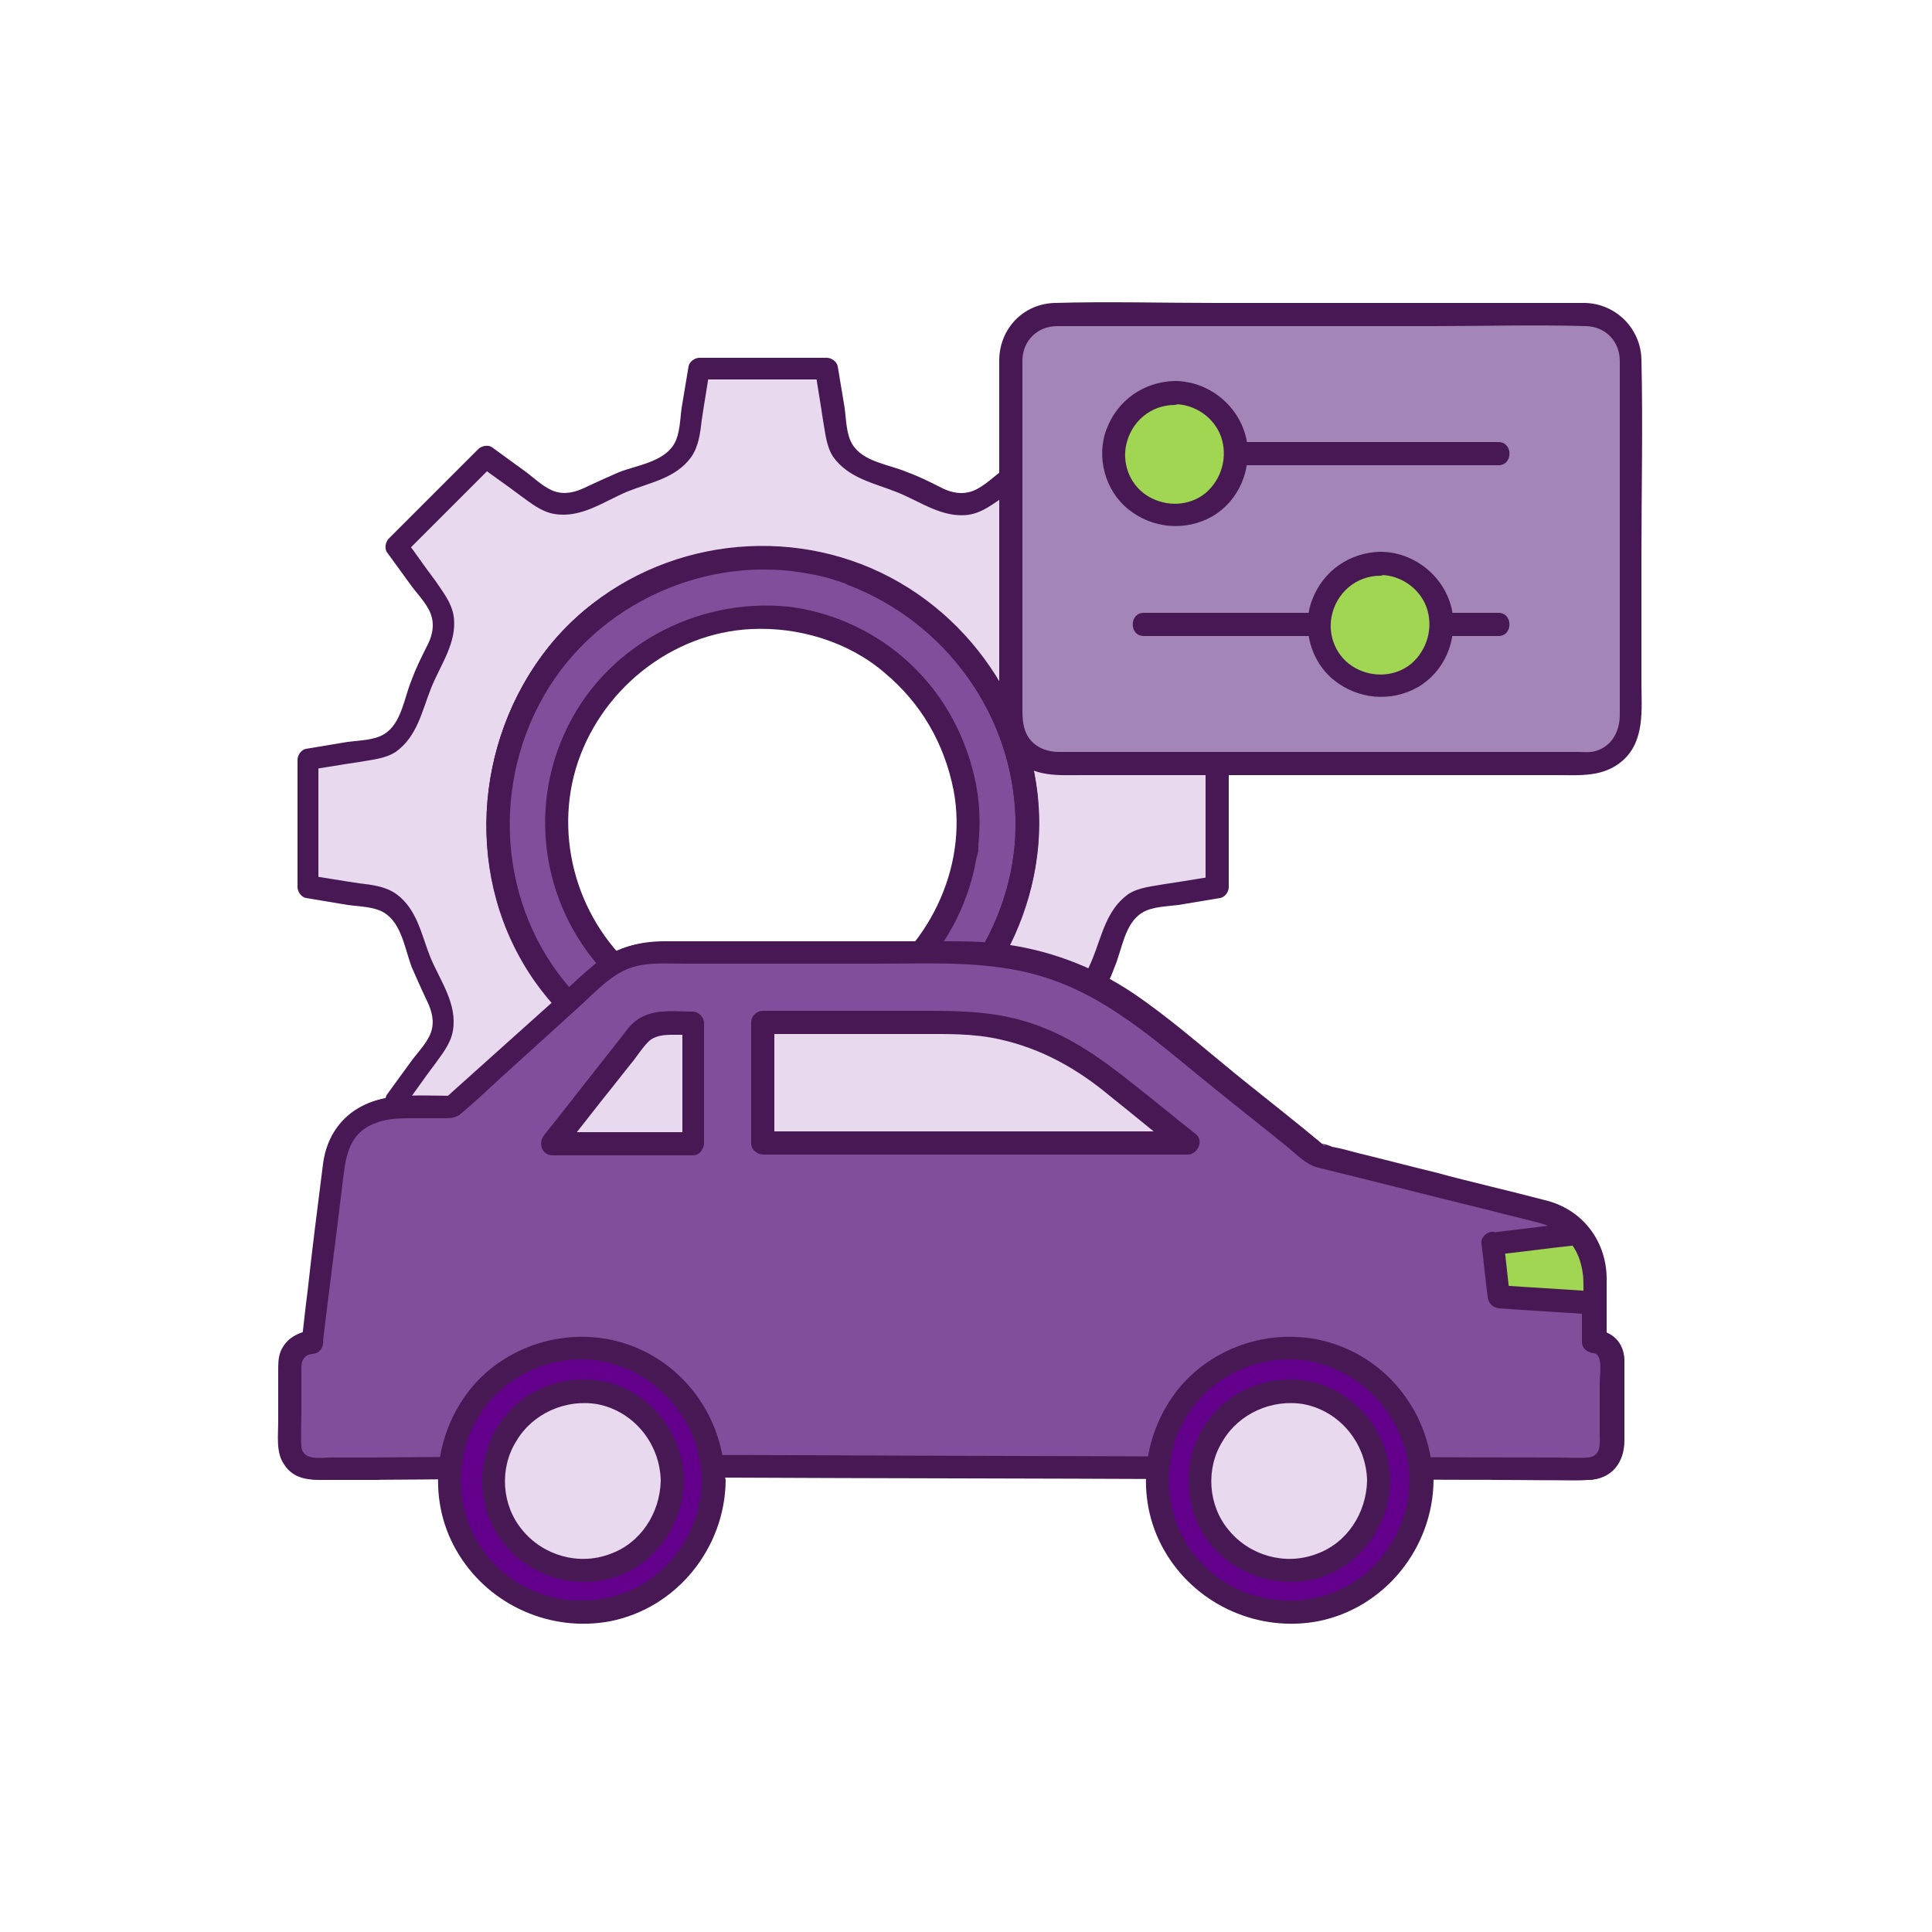
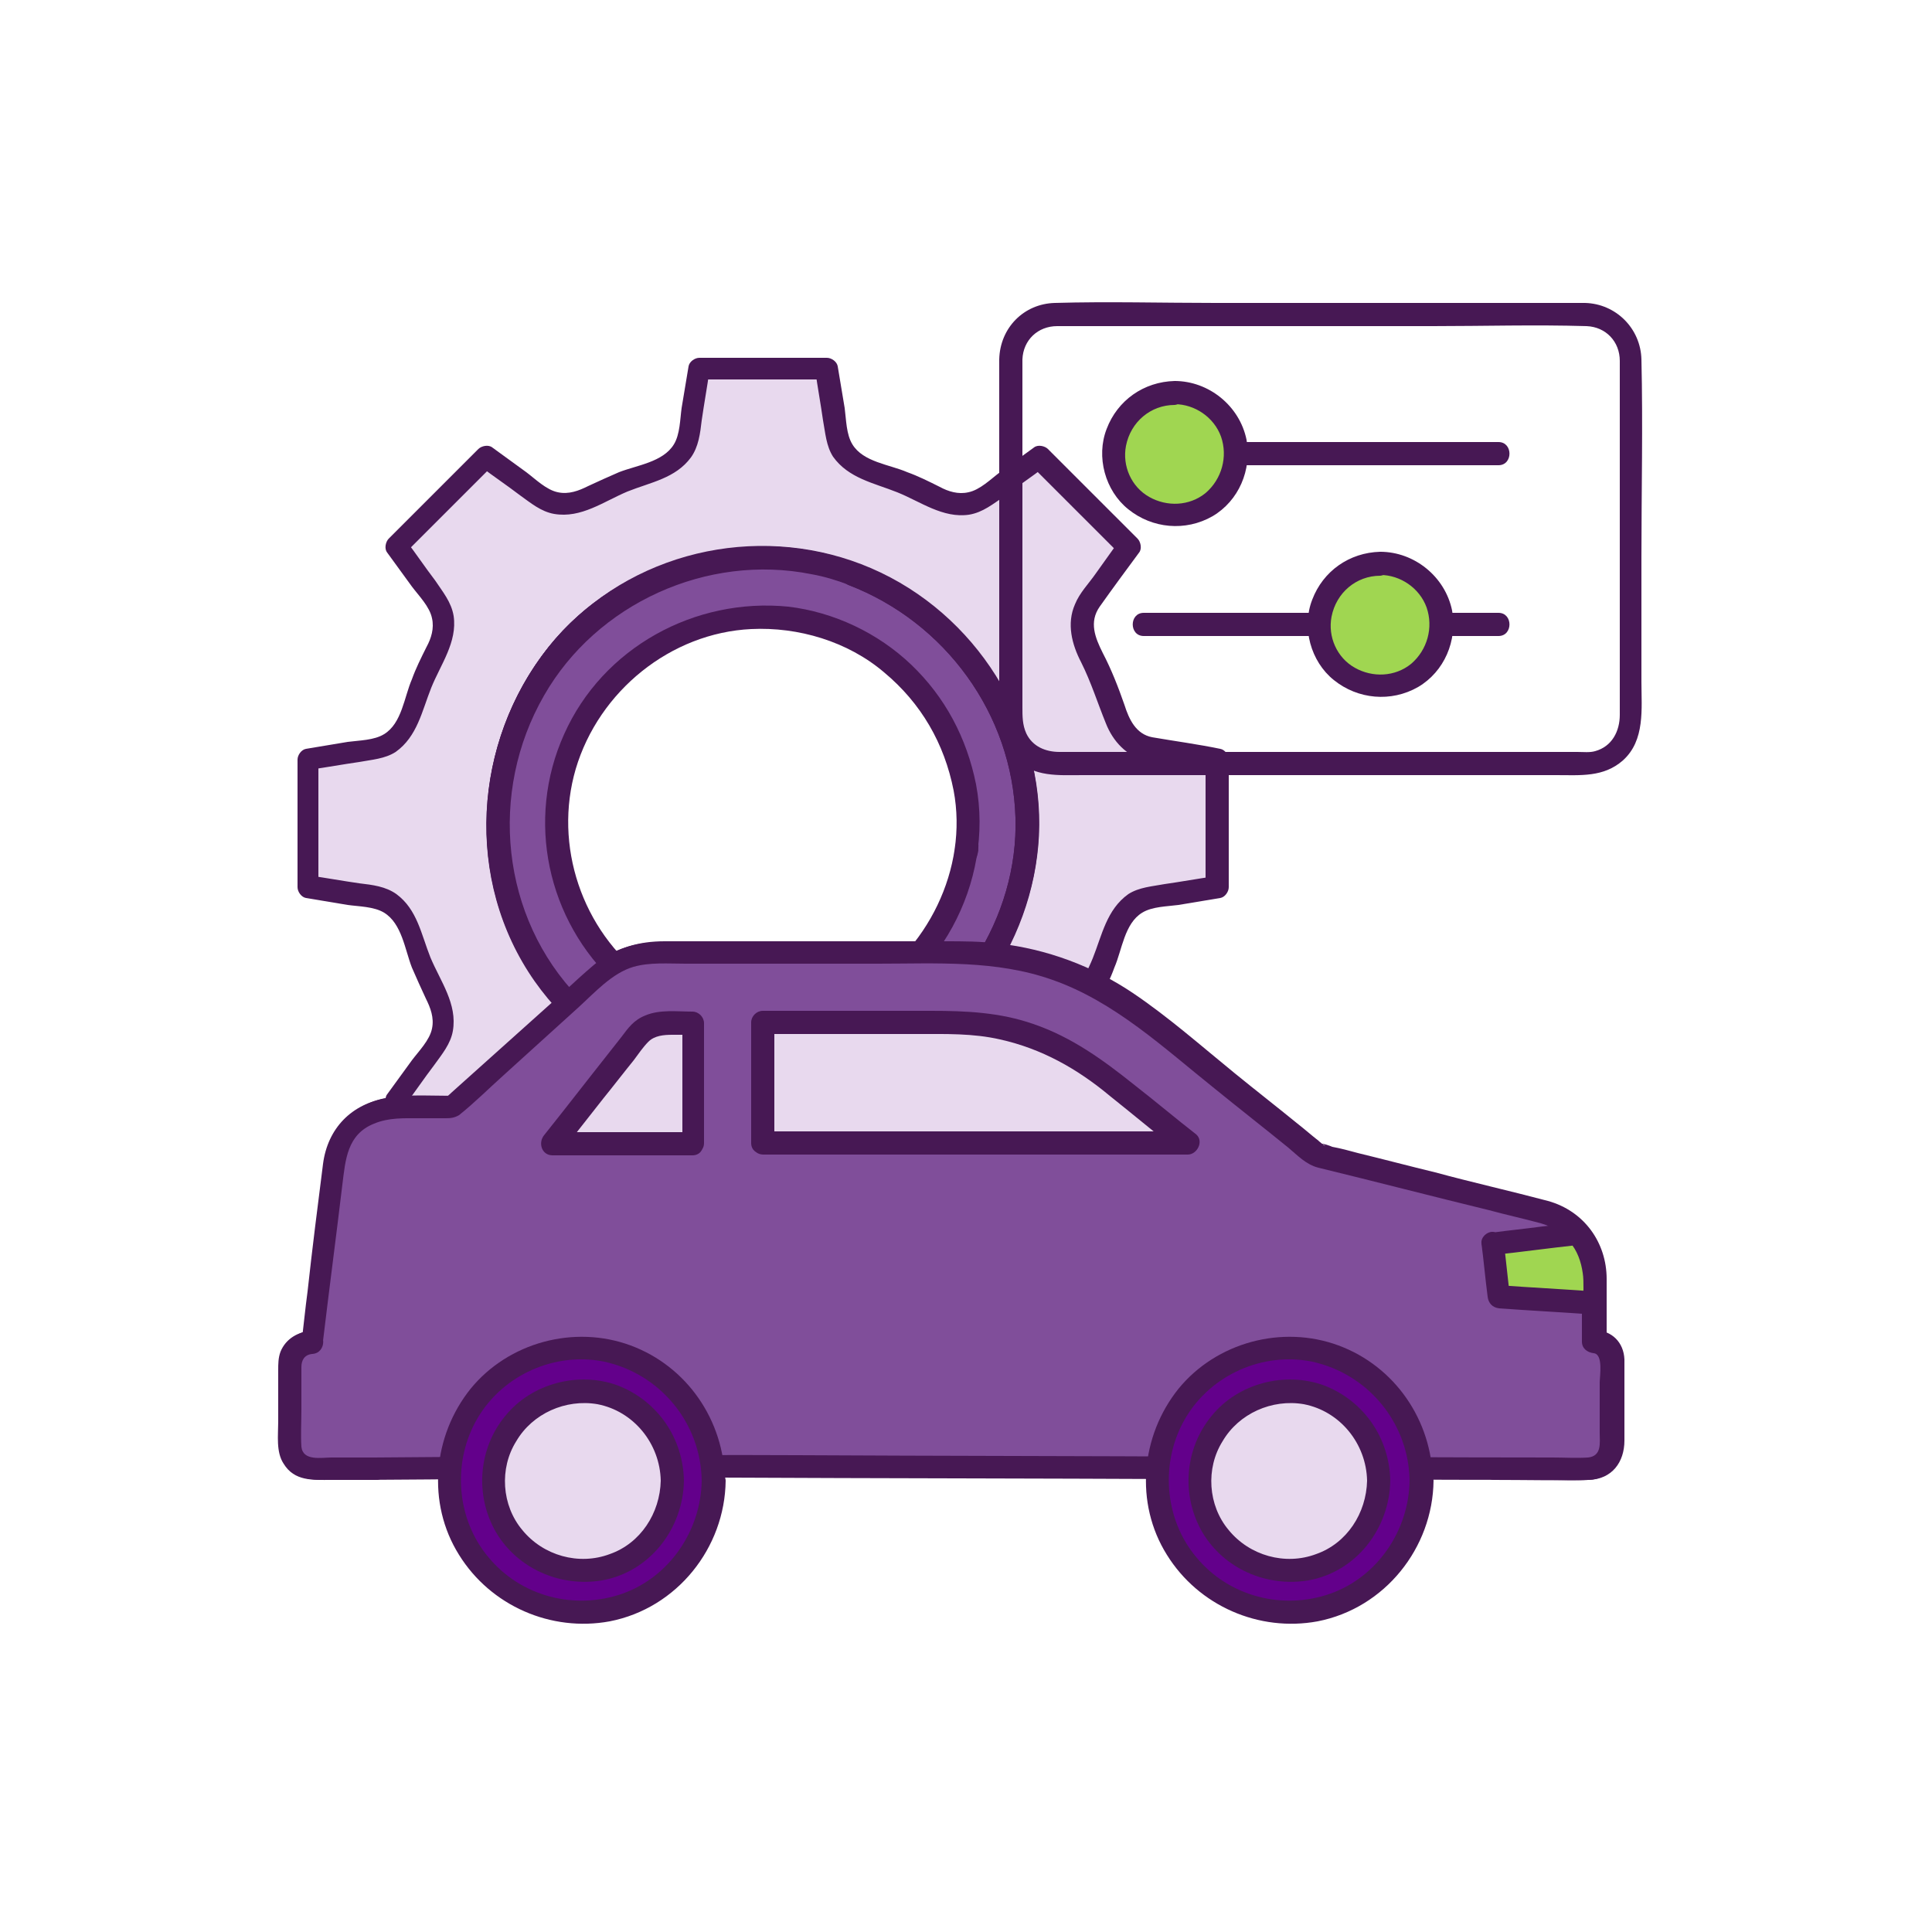
<svg xmlns="http://www.w3.org/2000/svg" version="1.1" id="Vrstva_1" x="0" y="0" viewBox="0 0 250 250" style="enable-background:new 0 0 250 250" xml:space="preserve">
  <style>.st0{fill:#804e9a}.st1{fill:#471854}.st3{fill:#63008b}.st5{fill:#a0d651}.st7{fill:#e8d9ee}</style>
  <path class="st7" d="M148.7 96.8c-2.1-.3-3.8-2.5-4.4-4.4-1-3.1-1.9-5.4-3.4-8.2-1-1.9-1.3-4.5 0-6.3 1.7-2.4 3.5-4.8 5.2-7.2l-11.6-11.6c-2.4 1.7-4.8 3.5-7.2 5.2-1.8 1.3-4.5 1-6.3 0-2.9-1.5-5.1-2.4-8.2-3.4-1.9-.6-4-2.2-4.4-4.4-.5-2.9-.9-5.9-1.4-8.8H90.5c-.5 2.9-.9 5.9-1.4 8.8-.3 2.1-2.5 3.8-4.4 4.4-3.1 1-5.4 1.9-8.2 3.4-1.9 1-4.5 1.3-6.3 0-2.4-1.7-4.8-3.5-7.2-5.2L51.4 70.7c1.7 2.4 3.5 4.8 5.2 7.2 1.3 1.8 1 4.5 0 6.3-1.5 2.9-2.4 5.1-3.4 8.2-.6 1.9-2.2 4-4.4 4.4-2.9.5-5.9.9-8.8 1.4v16.5c2.9.5 5.9.9 8.8 1.4 2.1.3 3.8 2.5 4.4 4.4 1 3.1 1.9 5.4 3.4 8.2 1 1.9 1.3 4.5 0 6.3-1.7 2.4-3.5 4.8-5.2 7.2L63 153.8c2.4-1.7 4.8-3.5 7.2-5.2 1.8-1.3 4.5-1 6.3 0 2.9 1.5 5.1 2.4 8.2 3.4 1.9.6 4 2.2 4.4 4.4.5 2.9.9 5.9 1.4 8.8H107c.5-2.9.9-5.9 1.4-8.8.3-2.1 2.5-3.8 4.4-4.4 3.1-1 5.4-1.9 8.2-3.4 1.9-1 4.5-1.3 6.3 0 2.4 1.7 4.8 3.5 7.2 5.2l11.6-11.6c-1.7-2.4-3.5-4.8-5.2-7.2-1.3-1.8-1-4.5 0-6.3 1.5-2.9 2.4-5.1 3.4-8.2.6-1.9 2.2-4 4.4-4.4 2.9-.5 5.9-.9 8.8-1.4V98.2c-2.9-.4-5.9-.9-8.8-1.4zm-43.1 43.3c-14.2 2.7-28.8-3.5-36.4-15.9-7.6-12.5-6-28.5 3.2-39.7 8.9-10.8 24.7-15.2 37.9-10.2 13.5 5.1 22.6 17.8 22.7 32.3-.2 15.8-11.6 30.4-27.4 33.5z" />
  <path class="st1" d="M149.1 95.4c-2.1-.4-3-2.3-3.6-4.2-.8-2.3-1.7-4.6-2.8-6.7-1-2-1.8-4-.4-6 1.7-2.4 3.4-4.7 5.1-7 .4-.5.2-1.4-.2-1.8l-11.6-11.6c-.4-.4-1.3-.6-1.8-.2-1.5 1.1-2.9 2.1-4.4 3.2-1.2.9-2.6 2.3-4.1 2.6-1.3.3-2.6-.1-3.7-.7-1.4-.7-2.8-1.4-4.2-1.9-2.3-1-5.7-1.3-7.1-3.6-.8-1.3-.8-3.2-1-4.7l-.9-5.4c-.1-.6-.8-1.1-1.4-1.1H90.5c-.6 0-1.3.5-1.4 1.1l-.9 5.4c-.2 1.4-.2 3.4-1 4.7-1.4 2.3-4.8 2.7-7.1 3.6-1.4.6-2.7 1.2-4 1.8-1.2.6-2.5 1.1-3.9.8-1.5-.3-2.9-1.7-4.1-2.6-1.5-1.1-2.9-2.1-4.4-3.2-.5-.4-1.4-.2-1.8.2L50.3 69.7c-.4.4-.6 1.3-.2 1.8 1.1 1.5 2.1 2.9 3.2 4.4.9 1.2 2.3 2.6 2.6 4.1.3 1.3-.1 2.6-.7 3.7-.7 1.4-1.4 2.8-1.9 4.2-1 2.3-1.3 5.7-3.6 7.1-1.3.8-3.2.8-4.7 1l-5.4.9c-.6.1-1.1.8-1.1 1.4v16.5c0 .6.5 1.3 1.1 1.4l5.4.9c1.4.2 3.4.2 4.7 1 2.3 1.4 2.7 4.8 3.6 7.1.6 1.4 1.2 2.7 1.8 4 .6 1.2 1.1 2.5.8 3.9-.3 1.5-1.7 2.9-2.6 4.1-1.1 1.5-2.1 2.9-3.2 4.4-.4.5-.2 1.4.2 1.8L61.9 155c.4.4 1.3.6 1.8.2 1.5-1.1 2.9-2.1 4.4-3.2 1.2-.9 2.6-2.3 4.1-2.6 1.3-.3 2.6.1 3.7.7 1.4.7 2.8 1.4 4.2 1.9 2.3 1 5.7 1.3 7.1 3.6.8 1.3.8 3.2 1 4.7l.9 5.4c.1.6.8 1.1 1.4 1.1H107c.6 0 1.3-.5 1.4-1.1l.9-5.4c.2-1.4.2-3.4 1-4.7 1.4-2.3 4.8-2.7 7.1-3.6 1.4-.6 2.7-1.2 4-1.8 1.2-.6 2.5-1.1 3.9-.8 1.5.3 2.9 1.7 4.1 2.6 1.5 1.1 2.9 2.1 4.4 3.2.5.4 1.4.2 1.8-.2l11.6-11.6c.4-.4.6-1.3.2-1.8-1.1-1.5-2.1-2.9-3.2-4.4-.9-1.2-2.3-2.6-2.6-4.1-.3-1.3.1-2.6.7-3.7.7-1.4 1.4-2.8 1.9-4.2 1-2.3 1.3-5.7 3.6-7.1 1.3-.8 3.2-.8 4.7-1l5.4-.9c.6-.1 1.1-.8 1.1-1.4V98.3c0-.6-.5-1.3-1.1-1.4-2.9-.6-5.9-1-8.8-1.5-1.9-.3-2.7 2.6-.8 2.9 2.9.5 5.9.9 8.8 1.4-.4-.5-.7-1-1.1-1.4v16.5c.4-.5.7-1 1.1-1.4-2.1.3-4.3.7-6.4 1-1.6.3-3.3.4-4.7 1.3-2.8 2-3.4 5.3-4.6 8.3-1.2 3-3.4 5.9-2.9 9.3.3 1.8 1.4 3.1 2.4 4.6 1.3 1.7 2.5 3.5 3.8 5.2.1-.6.2-1.2.2-1.8l-11.6 11.6c.6-.1 1.2-.2 1.8-.2-1.7-1.3-3.5-2.5-5.2-3.8-1.4-1-2.7-2.1-4.4-2.4-3.5-.6-6.4 1.6-9.5 2.9-3 1.2-6.2 1.7-8.2 4.4-1 1.4-1.2 3.1-1.4 4.8-.3 2.1-.7 4.3-1 6.4.5-.4 1-.7 1.4-1.1H90.3c.5.4 1 .7 1.4 1.1-.3-2.1-.7-4.3-1-6.4-.3-1.6-.4-3.3-1.3-4.7-2-2.8-5.3-3.4-8.3-4.6-3-1.2-5.9-3.4-9.3-2.9-1.8.3-3.1 1.4-4.6 2.4-1.7 1.3-3.5 2.5-5.2 3.8.6.1 1.2.2 1.8.2l-11.6-11.6c.1.6.2 1.2.2 1.8 1.3-1.7 2.5-3.5 3.8-5.2 1-1.4 2.1-2.7 2.4-4.4.6-3.5-1.6-6.4-2.9-9.5-1.2-3-1.7-6.2-4.4-8.2-1.4-1-3.1-1.2-4.8-1.4-2.1-.3-4.3-.7-6.4-1 .4.5.7 1 1.1 1.4V98.2c-.4.5-.7 1-1.1 1.4 2.1-.3 4.3-.7 6.4-1 1.6-.3 3.3-.4 4.7-1.3 2.8-2 3.4-5.3 4.6-8.3 1.2-3 3.4-5.9 2.9-9.3-.3-1.8-1.4-3.1-2.4-4.6-1.3-1.7-2.5-3.5-3.8-5.2-.1.6-.2 1.2-.2 1.8l11.6-11.6c-.6.1-1.2.2-1.8.2 1.7 1.3 3.5 2.5 5.2 3.8 1.4 1 2.7 2.1 4.4 2.4 3.5.6 6.4-1.6 9.5-2.9 3-1.2 6.2-1.7 8.2-4.4 1-1.4 1.2-3.1 1.4-4.8.3-2.1.7-4.3 1-6.4-.5.4-1 .7-1.4 1.1h16.5c-.5-.4-1-.7-1.4-1.1.3 2.1.7 4.3 1 6.4.3 1.6.4 3.3 1.3 4.7 2 2.8 5.3 3.4 8.3 4.6 3 1.2 5.9 3.4 9.3 2.9 1.8-.3 3.1-1.4 4.6-2.4 1.7-1.3 3.5-2.5 5.2-3.8-.6-.1-1.2-.2-1.8-.2L145 71.8c-.1-.6-.2-1.2-.2-1.8l-3 4.2c-.9 1.3-2.1 2.5-2.7 4-1.1 2.5-.4 5.2.8 7.5 1.3 2.6 2.1 5.2 3.2 7.9.9 2.3 2.7 4.3 5.2 4.8 1.9.3 2.7-2.6.8-3z" />
  <path class="st1" d="M105.2 138.6c-13.6 2.5-27.8-3.6-34.9-15.6-7.3-12.3-5.2-28.9 4.7-39.3 9.3-9.8 24.7-12.9 37-7.2 11.9 5.6 20.1 18 19.4 31.3-.7 12.9-9.2 25-21.4 29.4-1.6.7-3.2 1.1-4.8 1.4-1.9.4-1.1 3.3.8 2.9 14-2.8 25-14.5 27.8-28.4 2.8-14.4-3.9-29.2-16.2-37-12.6-8-29.2-7.1-40.9 2-12.3 9.5-17 27-11.3 41.4 5.6 14.1 20 23.2 35.1 22.5 1.9-.1 3.7-.3 5.6-.7 1.8-.1 1-3-.9-2.7z" />
  <path class="st0" d="M110.3 74.2c-13.1-5-29-.6-37.9 10.2-9.2 11.2-10.8 27.2-3.2 39.8 7.5 12.5 22.2 18.7 36.4 15.9 15.9-3.1 27.2-17.7 27.4-33.6-.2-14.5-9.2-27.2-22.7-32.3zm-21.9 56.9c.5.2.2.1 0 0zm36.6-21c.1-.3.2-1 0 0zm-.1-8.2c.1.4.1.8.2 1.2v.3c.1 1 .1 2 .1 3.1 0 .8 0 1.6-.1 2.4 0 .4-.1.8-.1 1.2v.1c-.3 1.7-.7 3.3-1.2 4.9l-.6 1.5s-.5 1.2-.7 1.5c-.7 1.5-1.6 2.8-2.5 4.2 0 .1-.2.3-.4.5-.1.2-.3.4-.4.5-.4.5-.9 1-1.3 1.5-.5.6-1.1 1.1-1.6 1.6-.3.3-.6.5-.9.8-.1.1-.7.5-.8.7-1 .8-2.1 1.5-3.2 2.1-.7.4-1.4.7-2.1 1.1-.1.1-.2.1-.3.1 0 0-1 .4-1.1.4-1.4.5-2.8.9-4.2 1.2-.4.1-.8.2-1.2.2-.1 0-.4.1-.7.1-.2 0-.5 0-.6.1-.5 0-1 .1-1.5.1-1.5.1-3 0-4.5-.1.1 0-1.4-.2-1.6-.3-.8-.2-1.5-.3-2.3-.6-.8-.2-1.5-.4-2.2-.7-.3-.1-.6-.2-.9-.4-.1 0-.1-.1-.2-.1-1.5-.7-2.9-1.5-4.3-2.4-.4-.3-.9-.6-1.3-.9-.1-.1-1-.8-1.2-1-1.2-1.1-2.3-2.3-3.4-3.5-.1-.1-.2-.3-.4-.5-.1-.2-.3-.4-.4-.5-.4-.6-.9-1.3-1.3-1.9-.3-.6-.7-1.2-1-1.8-.2-.3-.4-.7-.5-1 0-.1-.3-.8-.4-1-.5-1.2-.9-2.5-1.2-3.7-.2-.8-.4-1.5-.5-2.3 0-.1-.1-.4-.1-.6 0-.3-.1-.9-.1-.9-.1-1.6-.1-3.3 0-4.9 0-.3.1-.6.1-.9v-.1c.1-.9.3-1.7.5-2.6.3-1.4.8-2.7 1.3-4.1.1-.1.6-1.3.7-1.5.3-.7.7-1.4 1.1-2 .4-.7.8-1.3 1.2-1.9.2-.2.4-.5.5-.7.1-.1.1-.2.2-.2 1.1-1.2 2.2-2.4 3.4-3.5.3-.3.6-.5.9-.8.1-.1.3-.3.5-.4.1-.1.2-.1.2-.2.3-.2.6-.4.9-.7 1.4-.9 2.8-1.7 4.3-2.4.1 0 .3-.1.5-.2s.5-.2.6-.2c.7-.3 1.5-.5 2.2-.7.7-.2 1.3-.4 2-.5.4-.1.8-.2 1.2-.2.1 0 .9-.1 1.1-.1 1.4-.1 2.7-.2 4.1-.2.8 0 1.6.1 2.4.2h.1c.5.1.9.2 1.4.2 1.7.4 3.4.9 5.1 1.5.1 0 .1 0 .2.1.4.2.8.4 1.2.5.8.4 1.5.8 2.3 1.2.7.4 1.5.9 2.2 1.4.1 0 .3.2.4.3.2.2.7.5.7.6 1.3 1.1 2.5 2.3 3.6 3.6.1.2.3.3.4.5 0 0 .6.8.7.9.4.6.9 1.3 1.2 1.9.5.8.9 1.7 1.4 2.5.1.2.2.5.3.7.1.1.2.4.2.6.8 1.7 1.3 3.4 1.7 5.1z" />
  <path class="st1" d="M110.6 72.8c-13.7-5.1-30.4-.6-39.6 10.9-9.8 12.3-11 30.2-1.8 43.3 8.6 12.2 24.5 18 39 14.1 13.9-3.7 24.1-16.2 25.9-30.3 1.9-14.4-6-28.8-18.6-35.7-1.5-1-3.2-1.7-4.9-2.3-1.8-.7-2.6 2.2-.8 2.9 12.5 4.8 21.2 16.7 21.6 30.1.4 12.9-7.7 25.4-19.4 30.7-12.4 5.6-27.8 2.3-37.2-7.4-10.1-10.5-11.7-26.7-4.5-39.2 6.8-11.9 21.1-18.4 34.6-15.7 1.7.3 3.3.8 4.9 1.4 1.9.7 2.6-2.2.8-2.8z" />
  <path class="st1" d="M88 132.5c.1 0 .2.1.3.1.3-1 .5-1.9.8-2.9-.1 0-.2-.1-.3-.1-1.8-.7-2.6 2.2-.8 2.9.1 0 .2.1.3.1 1.8.7 2.5-2.2.8-2.9-.1 0-.2-.1-.3-.1-1.8-.7-2.6 2.2-.8 2.9zm38.5-22c0-.2.1-.3.1-.5-1-.1-2-.3-2.9-.4v.1c-.4 1.9 2.5 2.7 2.8.8.1-.3.1-.6.1-.9.2-1.7-2.6-2.1-2.9-.4 0 .2-.1.3-.1.5-.3 1.9 2.6 2.7 2.9.8z" />
  <path class="st1" d="M123.4 102.3c1.9 10.1-3.4 20.8-12.3 26-8.5 4.9-19.6 4.3-27.5-1.7-8.3-6.2-12-17.2-9.1-27.1 3-10.1 12.3-17.6 22.7-18.1 6.1-.3 12.5 1.6 17.2 5.6 4.8 4 7.8 9.2 9 15.3.4 1.9 3.3 1.1 2.9-.8-1.2-6-4-11.3-8.4-15.5-4.3-4.1-10-6.8-15.9-7.5-12.1-1.2-24 5.3-29 16.5-5 11.1-2.2 24.1 6.7 32.3 7.9 7.3 19.6 9.2 29.6 5.2 12.1-4.8 19.4-18.3 17-31-.3-1.9-3.2-1.1-2.9.8z" />
  <path class="st1" d="M110.6 72.8c-13.7-5.1-30.4-.6-39.6 10.9-9.8 12.3-11 30.2-1.7 43.3 8.6 12.2 24.5 17.9 39 14.1 13.8-3.7 24.1-16.2 25.9-30.3 1.9-14.4-6-28.8-18.6-35.7-1.6-.9-3.3-1.7-5-2.3-1.8-.7-2.6 2.2-.8 2.9 12.5 4.8 21.2 16.7 21.6 30.1.4 12.9-7.7 25.4-19.4 30.7-12.4 5.6-27.8 2.3-37.1-7.4-10.1-10.4-11.7-26.6-4.5-39.1 6.8-11.9 21.1-18.4 34.6-15.7 1.7.3 3.3.8 4.9 1.4 1.8.6 2.5-2.3.7-2.9z" />
-   <path d="M130.8 46.5V93c0 3.2 2.6 5.8 5.8 5.8h68.6c3.2 0 5.8-2.6 5.8-5.8V46.5c0-3.2-2.6-5.8-5.8-5.8h-68.6c-3.2 0-5.8 2.6-5.8 5.8z" style="fill:#a386b7" />
  <path class="st1" d="M129.3 46.5V88c0 3.5-.6 7.5 2.1 10.2 2.4 2.4 5.6 2.1 8.7 2.1h61.3c3.1 0 6.1.3 8.6-1.9 2.9-2.6 2.4-6.7 2.4-10.2V72.1c0-8.5.2-17.1 0-25.6-.1-4-3.3-7.2-7.3-7.3h-47.8c-6.9 0-13.9-.2-20.8 0-4 .1-7.1 3.2-7.2 7.3-.1 1.9 2.9 1.9 3 0 .1-2.5 2-4.3 4.5-4.3h48.6c6.6 0 13.2-.2 19.9 0 2.5.1 4.3 2 4.3 4.5v45.8c0 2.1-1 4.1-3.2 4.7-.7.2-1.5.1-2.3.1h-67c-1.8 0-3.5-.7-4.3-2.4-.5-1.1-.5-2.2-.5-3.4V46.4c0-1.9-3-1.9-3 .1z" />
  <path class="st1" d="M193.9 57.2H148c-1.9 0-1.9 3 0 3h45.9c1.9 0 1.9-3 0-3zm0 22.1H148c-1.9 0-1.9 3 0 3h45.9c1.9 0 1.9-3 0-3z" />
  <circle class="st5" cx="152" cy="58.7" r="7.9" />
  <path class="st1" d="M152 49.3c-4 .1-7.4 2.5-8.8 6.2-1.4 3.6-.2 8 2.8 10.4 3.1 2.5 7.4 2.9 10.9.9 3.4-2 5.1-6 4.4-9.9-.9-4.4-4.9-7.6-9.3-7.6-1.9 0-1.9 3 0 3 2.6 0 5.1 1.7 6 4.2.9 2.6.1 5.5-2 7.3-2.1 1.7-5 1.8-7.3.5s-3.5-4-3-6.6c.6-3.1 3.2-5.3 6.3-5.3 1.9-.2 1.9-3.2 0-3.1z" />
  <circle class="st5" cx="178.6" cy="80.8" r="7.9" />
  <path class="st1" d="M178.6 71.4c-4 .1-7.4 2.5-8.8 6.2-1.4 3.6-.2 8 2.8 10.4 3.1 2.5 7.4 2.9 10.9.9 3.4-2 5.1-6 4.4-9.9-.9-4.4-4.9-7.6-9.3-7.6-1.9 0-1.9 3 0 3 2.6 0 5.1 1.7 6 4.2.9 2.6.1 5.5-2 7.3-2.1 1.7-5 1.8-7.3.5s-3.5-4-3-6.6c.6-3.1 3.2-5.3 6.3-5.3 1.9-.2 1.9-3.2 0-3.1z" />
  <g id="car__x2B__tool">
    <g id="XMLID_00000003825321733505421340000009148826985492285058_">
      <path class="st0" d="m82.7 133.6-11.2 14.3h18.1v-15.6H86c-1.2 0-2.4.5-3.3 1.3z" />
      <path class="st1" d="M81.7 132.5c-3.3 4.2-6.5 8.3-9.8 12.5-.5.6-.9 1.2-1.4 1.8-.8 1-.3 2.6 1.1 2.6h18.1c.8 0 1.5-.7 1.5-1.5v-15.5c0-.8-.7-1.5-1.5-1.5h-3.1c-1.9-.1-3.5.4-4.9 1.6-1.5 1.3.7 3.4 2.1 2.1 1.5-1.3 4-.8 5.9-.8l-1.5-1.5v15.5l1.5-1.5H71.6c.4.9.7 1.7 1.1 2.6 3.3-4.2 6.5-8.3 9.8-12.5.5-.6.9-1.2 1.4-1.8.5-.6.6-1.5 0-2.1-.6-.5-1.7-.6-2.2 0z" />
      <path class="st0" d="M98.8 132.3v15.6h54.9l-10.5-8.5c-5.7-4.6-12.8-7.1-20.2-7.1H98.8z" />
      <path class="st1" d="M97.3 132.3v15.6c0 .8.7 1.5 1.5 1.5h54.9c1.2 0 2.1-1.7 1.1-2.6-2.7-2.1-5.3-4.3-8-6.4-4-3.2-8.1-6.2-13.1-7.9-4.3-1.5-8.7-1.7-13.2-1.7H98.7c-1.9 0-1.9 3 0 3h20.1c3.6 0 7.1-.1 10.6.7 5.4 1.2 10 3.8 14.2 7.3 3 2.4 5.9 4.8 8.9 7.2.4-.9.7-1.7 1.1-2.6H98.7l1.5 1.5v-15.6c.1-1.9-2.9-1.9-2.9 0z" />
      <path class="st0" d="m40.3 173.5 2.9-23.2c.6-4.4 3.9-7.1 8.9-7.1h6.2l19.4-17.5c1.9-1.7 4.3-2.6 6.8-2.6h39.4c8.8 0 17.4 3 24.3 8.6l22 17.7 29.5 7.4c3.8 1 6.5 4.4 6.5 8.3v8.5c1.3 0 2.3 1 2.3 2.3v11.3c0 1.6-1.3 2.9-2.9 2.9H193c.1-.6.1-1.2.1-1.8 0-10.5-8.6-19.1-19.1-19.1-5 0-9.8 2-13.3 5.4H90.9c-1.7-2.3-3.7-4.2-6-5.8-3.7-2.5-8.3-4-13.1-4-12.9 0-23.4 10.5-23.4 23.4 0 .6 0 1.2.1 1.8h-8.1c-1.6 0-2.9-1.3-2.9-2.9v-10.6c-.1-1.6 1.2-3 2.8-3zm49.3-25.6v-15.6H86c-1.2 0-2.4.5-3.4 1.3l-11.2 14.3h18.2zm64.1 0-10.5-8.5c-5.7-4.6-12.8-7.1-20.2-7.1H98.8v15.6h54.9z" />
      <path class="st1" d="M41.8 173.5c.8-6.7 1.7-13.5 2.5-20.2.4-3.2.6-6.5 4.1-7.9 1.9-.8 3.9-.7 5.9-.7h3.2c.7 0 1.2 0 1.9-.4 2-1.6 3.9-3.5 5.8-5.2l9.6-8.7c2.1-1.9 4.4-4.5 7.2-5.3 2.1-.6 4.5-.4 6.7-.4h24.9c7.6 0 15.3-.5 22.6 2.1 8 2.8 14.4 8.8 20.9 14 3.2 2.6 6.4 5.1 9.6 7.7 1.2 1 2.3 2.2 3.9 2.6 7.4 1.8 14.7 3.7 22.1 5.5 2.2.6 4.5 1.1 6.7 1.7 2.8.8 5.1 3.1 5.3 6.1.1 1.6 0 3.2 0 4.7v4.5c0 .9.7 1.4 1.5 1.5 1.3.1.8 3.5.8 4.3v6.8c0 .6.1 1.2-.2 1.7-.4.6-1.1.6-1.8.6h-11.9l1.5 1.5c.5-6.3-1.9-12.6-6.5-16.9-4.7-4.3-11.2-6.2-17.5-5.1-4.1.7-7.8 2.7-10.8 5.5.4-.1.7-.3 1.1-.4H91.1c.4.2.9.5 1.3.7-5.7-7.7-15.1-11.7-24.6-10.2-7.6 1.2-14.4 6.2-17.9 13-2.1 4.1-3.1 8.7-2.7 13.4l1.5-1.5h-4.2c-1.3 0-2.9.3-4.2 0-1.5-.3-1.1-2.4-1.1-3.5v-5.9c0-1.3-.5-3.9 1.4-4 1.9-.1 1.9-3.1 0-3-2.9.2-4.4 2.4-4.4 5.1v6.4c0 1.7-.3 3.8.4 5.4 1.2 2.4 3.5 2.5 5.8 2.5h6.3c.8 0 1.6-.7 1.5-1.5-.6-7.9 3-15.6 9.6-20 7.3-4.9 16.9-4.9 24.3-.2 2 1.3 3.8 2.9 5.2 4.8.6.7 1 1.4 2 1.4H160c1.1 0 1.6 0 2.5-.8 3.4-3.1 7.9-4.7 12.5-4.6 7.7.3 14.4 5.8 16.3 13.2.5 2 .6 4.1.5 6.2-.1.8.7 1.5 1.5 1.5 4.1 0 8.2.1 12.3 0 3-.1 4.6-2.3 4.6-5.1v-10.5c-.1-2.2-1.6-3.7-3.8-3.8l1.5 1.5v-8.1c0-4.7-2.9-8.8-7.6-10.1-4.9-1.3-9.8-2.4-14.6-3.7-3.3-.8-6.7-1.7-10-2.5-1.1-.3-2.2-.6-3.3-.8-.2-.1-1.3-.5-1.5-.4.3-.1 1 .7.4.2-.2-.2-.5-.4-.7-.6-.9-.7-1.8-1.5-2.7-2.2-2.7-2.2-5.4-4.3-8.1-6.5-4.3-3.5-8.6-7.3-13.2-10.4-5.2-3.5-11.2-5.7-17.3-6.4-2.4-.3-4.7-.3-7.1-.3H86c-3.3 0-6.3.8-8.9 3-1.3 1.1-2.6 2.3-3.9 3.5-4.8 4.3-9.7 8.7-14.5 13-.3.3-.7.6-1 .9.4-.1.7-.3 1.1-.4-2.8 0-5.7-.2-8.4.2-4.6.7-7.7 3.9-8.3 8.5-.7 5.5-1.4 11-2 16.5-.3 2.2-.5 4.4-.8 6.7-.7 1.8 2.3 1.7 2.5-.2z" />
      <path class="st1" d="M91.1 147.9v-15.5c0-.8-.7-1.5-1.5-1.5-2 0-4.2-.3-6.1.5-1.5.6-2.2 1.6-3.1 2.8-2.6 3.3-5.2 6.6-7.7 9.8-.8 1-1.5 1.9-2.3 2.9-.8 1-.3 2.6 1.1 2.6h18.1c1.9 0 1.9-3 0-3H71.5c.4.9.7 1.7 1.1 2.6 1.8-2.3 3.7-4.7 5.5-7 1.3-1.6 2.6-3.3 3.9-4.9.6-.8 1.2-1.7 1.9-2.4.8-.8 2-.9 3.1-.9h2.8l-1.5-1.5v15.5c-.2 1.9 2.8 1.9 2.8 0zm63.7-1.1c-2.7-2.1-5.3-4.3-8-6.4-4-3.2-8.1-6.2-13.1-7.9-4.3-1.5-8.7-1.7-13.2-1.7H98.7c-.8 0-1.5.7-1.5 1.5v15.6c0 .8.7 1.5 1.5 1.5h54.9c1.9 0 1.9-3 0-3H98.7l1.5 1.5v-15.6l-1.5 1.5h20.1c3.6 0 7.1-.1 10.6.7 5.4 1.2 10 3.8 14.2 7.3 3 2.4 5.9 4.8 8.9 7.2 1.6 1.1 3.8-1 2.3-2.2z" />
      <path class="st0" d="m40.3 173.5 2.9-23.2c.6-4.4 3.9-7.1 8.9-7.1h6.2l19.4-17.5c1.9-1.7 4.3-2.6 6.8-2.6h39.4c8.8 0 17.4 3 24.3 8.6l22 17.7 29.5 7.4c3.8 1 6.5 4.4 6.5 8.3v8.5c1.3 0 2.3 1 2.3 2.3v11.3c0 1.6-1.3 2.9-2.9 2.9H193l-100.7-.3-43.9.3h-8.1c-1.6 0-2.9-1.3-2.9-2.9v-10.6c0-1.7 1.3-3.1 2.9-3.1z" />
      <path class="st1" d="M41.8 173.5c.8-6.7 1.7-13.5 2.5-20.2.4-3.2.6-6.5 4.1-7.9 1.9-.8 3.9-.7 5.9-.7h3.2c.7 0 1.2 0 1.9-.4 2-1.6 3.9-3.5 5.8-5.2l9.6-8.7c2.1-1.9 4.4-4.5 7.2-5.3 2.1-.6 4.5-.4 6.7-.4h24.9c7.6 0 15.3-.5 22.6 2.1 8 2.8 14.4 8.8 20.9 14 3.2 2.6 6.4 5.1 9.6 7.7 1.2 1 2.3 2.2 3.9 2.6 7.4 1.8 14.7 3.7 22.1 5.5 2.2.6 4.5 1.1 6.7 1.7 2.8.8 5.1 3.1 5.3 6.1.1 1.6 0 3.2 0 4.7v4.5c0 .9.7 1.4 1.5 1.5 1.3.1.8 3 .8 3.8v6.5c0 1.3.3 3-1.5 3.2-1.5.1-3.1 0-4.6 0-14 0-28-.1-42-.1-18.6-.1-37.2-.1-55.8-.2-18.2-.1-36.5.2-54.7.3h-5.5c-1.3 0-3.7.5-3.9-1.4-.1-1.6 0-3.2 0-4.8v-5.5c0-.9.4-1.6 1.4-1.7 1.9-.1 1.9-3.1 0-3-1.8.1-3.4 1-4.1 2.7-.3.8-.3 1.6-.3 2.4v6.7c0 1.7-.3 3.9.7 5.4 1.4 2.3 3.8 2.1 6.1 2.1 16.9 0 33.8-.4 50.6-.3 20.3.1 40.5.1 60.8.2 15.5 0 31.1.1 46.6.1 1.6 0 3.2.1 4.7 0 2.8-.1 4.4-2.3 4.4-4.9v-6.4c0-1.6.3-3.4-.1-5-.4-1.8-1.9-2.9-3.7-3l1.5 1.5v-8.1c0-4.7-2.9-8.8-7.6-10.1-4.9-1.3-9.8-2.4-14.6-3.7-3.3-.8-6.7-1.7-10-2.5-1.1-.3-2.2-.6-3.3-.8-.2-.1-1.3-.5-1.5-.4.3-.1 1 .7.4.2-.2-.2-.5-.4-.7-.6-.9-.7-1.8-1.5-2.7-2.2-2.7-2.2-5.4-4.3-8.1-6.5-4.3-3.5-8.6-7.3-13.2-10.4-5.2-3.5-11.2-5.7-17.3-6.4-2.4-.3-4.7-.3-7.1-.3H85.7c-3.3 0-6.3.8-8.9 3-1.3 1.1-2.6 2.3-3.9 3.5-4.8 4.3-9.7 8.7-14.5 13-.3.3-.7.6-1 .9.4-.1.7-.3 1.1-.4-2.8 0-5.7-.2-8.4.2-4.6.7-7.7 3.9-8.3 8.5-.7 5.5-1.4 11-2 16.5-.3 2.2-.5 4.4-.8 6.7-.4 1.7 2.6 1.6 2.8-.3z" />
      <path class="st7" d="M98.8 147.9h54.9l-10.5-8.5c-5.7-4.6-12.8-7.1-20.2-7.1H98.8v15.6z" />
      <path class="st1" d="M98.8 149.4h54.9c1.2 0 2.1-1.7 1.1-2.6-2.7-2.1-5.3-4.3-8-6.4-4-3.2-8.1-6.2-13.1-7.9-4.3-1.5-8.7-1.7-13.2-1.7H98.7c-.8 0-1.5.7-1.5 1.5v15.6c0 1.9 3 1.9 3 0v-15.6l-1.5 1.5h20.1c3.6 0 7.1-.1 10.6.7 5.4 1.2 10 3.8 14.2 7.3 3 2.4 5.9 4.8 8.9 7.2.4-.9.7-1.7 1.1-2.6H98.7c-1.9 0-1.9 3 .1 3z" />
      <path class="st7" d="M89.6 147.9v-15.6H86c-1.2 0-2.4.5-3.4 1.3l-11.2 14.3h18.2z" />
      <path class="st1" d="M91.1 147.9v-15.5c0-.8-.7-1.5-1.5-1.5-2 0-4.2-.3-6.1.5-1.5.6-2.2 1.6-3.1 2.8-2.6 3.3-5.2 6.6-7.7 9.8-.8 1-1.5 1.9-2.3 2.9-.8 1-.3 2.6 1.1 2.6h18.1c1.9 0 1.9-3 0-3H71.5c.4.9.7 1.7 1.1 2.6 1.8-2.3 3.7-4.7 5.5-7 1.3-1.6 2.6-3.3 3.9-4.9.6-.8 1.2-1.7 1.9-2.4.8-.8 2-.9 3.1-.9h2.8l-1.5-1.5v15.5c-.2 1.9 2.8 1.9 2.8 0z" />
    </g>
  </g>
  <circle class="st3" cx="75.2" cy="191.6" r="17.1" />
  <path class="st1" d="M90.8 191.6c-.1 6.4-4.1 12.4-10.2 14.6-6.2 2.2-13.2.4-17.4-4.7-4.2-5-4.7-12.4-1.4-18 3.3-5.6 10-8.6 16.4-7.3 7.3 1.6 12.5 8 12.6 15.4 0 1.9 3 1.9 3 0-.1-7.8-4.9-14.8-12.2-17.5-7.3-2.7-15.8-.4-20.7 5.6-4.9 6.1-5.7 14.8-1.5 21.5 4.1 6.6 11.9 10 19.5 8.6 8.7-1.7 14.9-9.5 15-18.2-.1-1.9-3.1-1.9-3.1 0z" />
  <circle class="st3" cx="166.8" cy="191.6" r="17.1" />
  <path class="st1" d="M182.4 191.6c-.1 6.4-4.1 12.4-10.2 14.6-6.2 2.2-13.2.4-17.4-4.7-4.2-5-4.7-12.4-1.4-18 3.3-5.6 10-8.6 16.4-7.3 7.3 1.6 12.5 8 12.6 15.4 0 1.9 3 1.9 3 0-.1-7.8-4.9-14.8-12.2-17.5-7.3-2.7-15.8-.4-20.7 5.6-4.9 6.1-5.7 14.8-1.5 21.5 4.1 6.6 11.9 10 19.5 8.6 8.7-1.7 14.9-9.5 15-18.2-.1-1.9-3.1-1.9-3.1 0z" />
  <circle class="st7" cx="75.4" cy="191.6" r="11.6" />
  <path class="st1" d="M85.5 191.6c-.1 4.2-2.6 8.1-6.6 9.5-4 1.5-8.6.2-11.3-3.1-2.7-3.2-3-8-.8-11.5 2.1-3.6 6.4-5.5 10.5-4.8 4.7.9 8.1 5.1 8.2 9.9 0 1.9 3 1.9 3 0-.1-5.5-3.4-10.3-8.5-12.3-5.1-1.9-11.2-.3-14.6 3.9-3.5 4.2-4 10.3-1.2 15.1 2.8 4.7 8.3 7.1 13.7 6.2 6.2-1.1 10.5-6.7 10.6-12.9 0-1.9-3-1.9-3 0z" />
  <circle class="st7" cx="166.8" cy="191.6" r="11.6" />
  <path class="st1" d="M176.9 191.6c-.1 4.2-2.6 8.1-6.6 9.5-4 1.5-8.6.2-11.3-3.1-2.7-3.2-3-8-.8-11.5 2.1-3.6 6.4-5.5 10.5-4.8 4.7.9 8.1 5.1 8.2 9.9 0 1.9 3 1.9 3 0-.1-5.5-3.4-10.3-8.5-12.3-5.1-1.9-11.2-.3-14.6 3.9-3.5 4.2-4 10.3-1.2 15.1 2.8 4.7 8.3 7.1 13.7 6.2 6.2-1.1 10.5-6.7 10.6-12.9 0-1.9-3-1.9-3 0z" />
  <path class="st5" d="M193.2 160.9c.3 2.3.5 4.6.8 6.9 4.1.3 8.1.5 12.2.8.3-2 .6-5.5-1.5-8.3-.2-.2-.4-.5-.5-.7-3.7.5-7.4.9-11 1.3z" />
  <path class="st1" d="M191.7 160.9c.3 2.3.5 4.6.8 6.9.1.8.6 1.4 1.5 1.5 4.1.3 8.1.5 12.2.8.6 0 1.3-.5 1.4-1.1.5-3.3.3-6.8-1.7-9.5-.4-.5-.8-1.1-1.4-1.3-.5-.1-1.2 0-1.7.1-1.1.1-2.1.3-3.2.4-2.2.3-4.3.5-6.5.8-.7 0-1.4.6-1.4 1.4 0 .7.7 1.6 1.5 1.5 3.7-.4 7.3-.9 11-1.3-.4-.1-.7-.3-1.1-.4 1 1.1 1.5 2.6 1.7 4 .1.6.1 1.3.1 2 0 .3 0 .6-.1 1 0 0-.1.4 0 .2 0-.1 0 .3-.1.3.5-.4 1-.7 1.4-1.1-4.1-.3-8.1-.5-12.2-.8l1.5 1.5c-.3-2.3-.5-4.6-.8-6.9-.1-.8-.6-1.5-1.5-1.5-.7 0-1.5.7-1.4 1.5z" />
</svg>